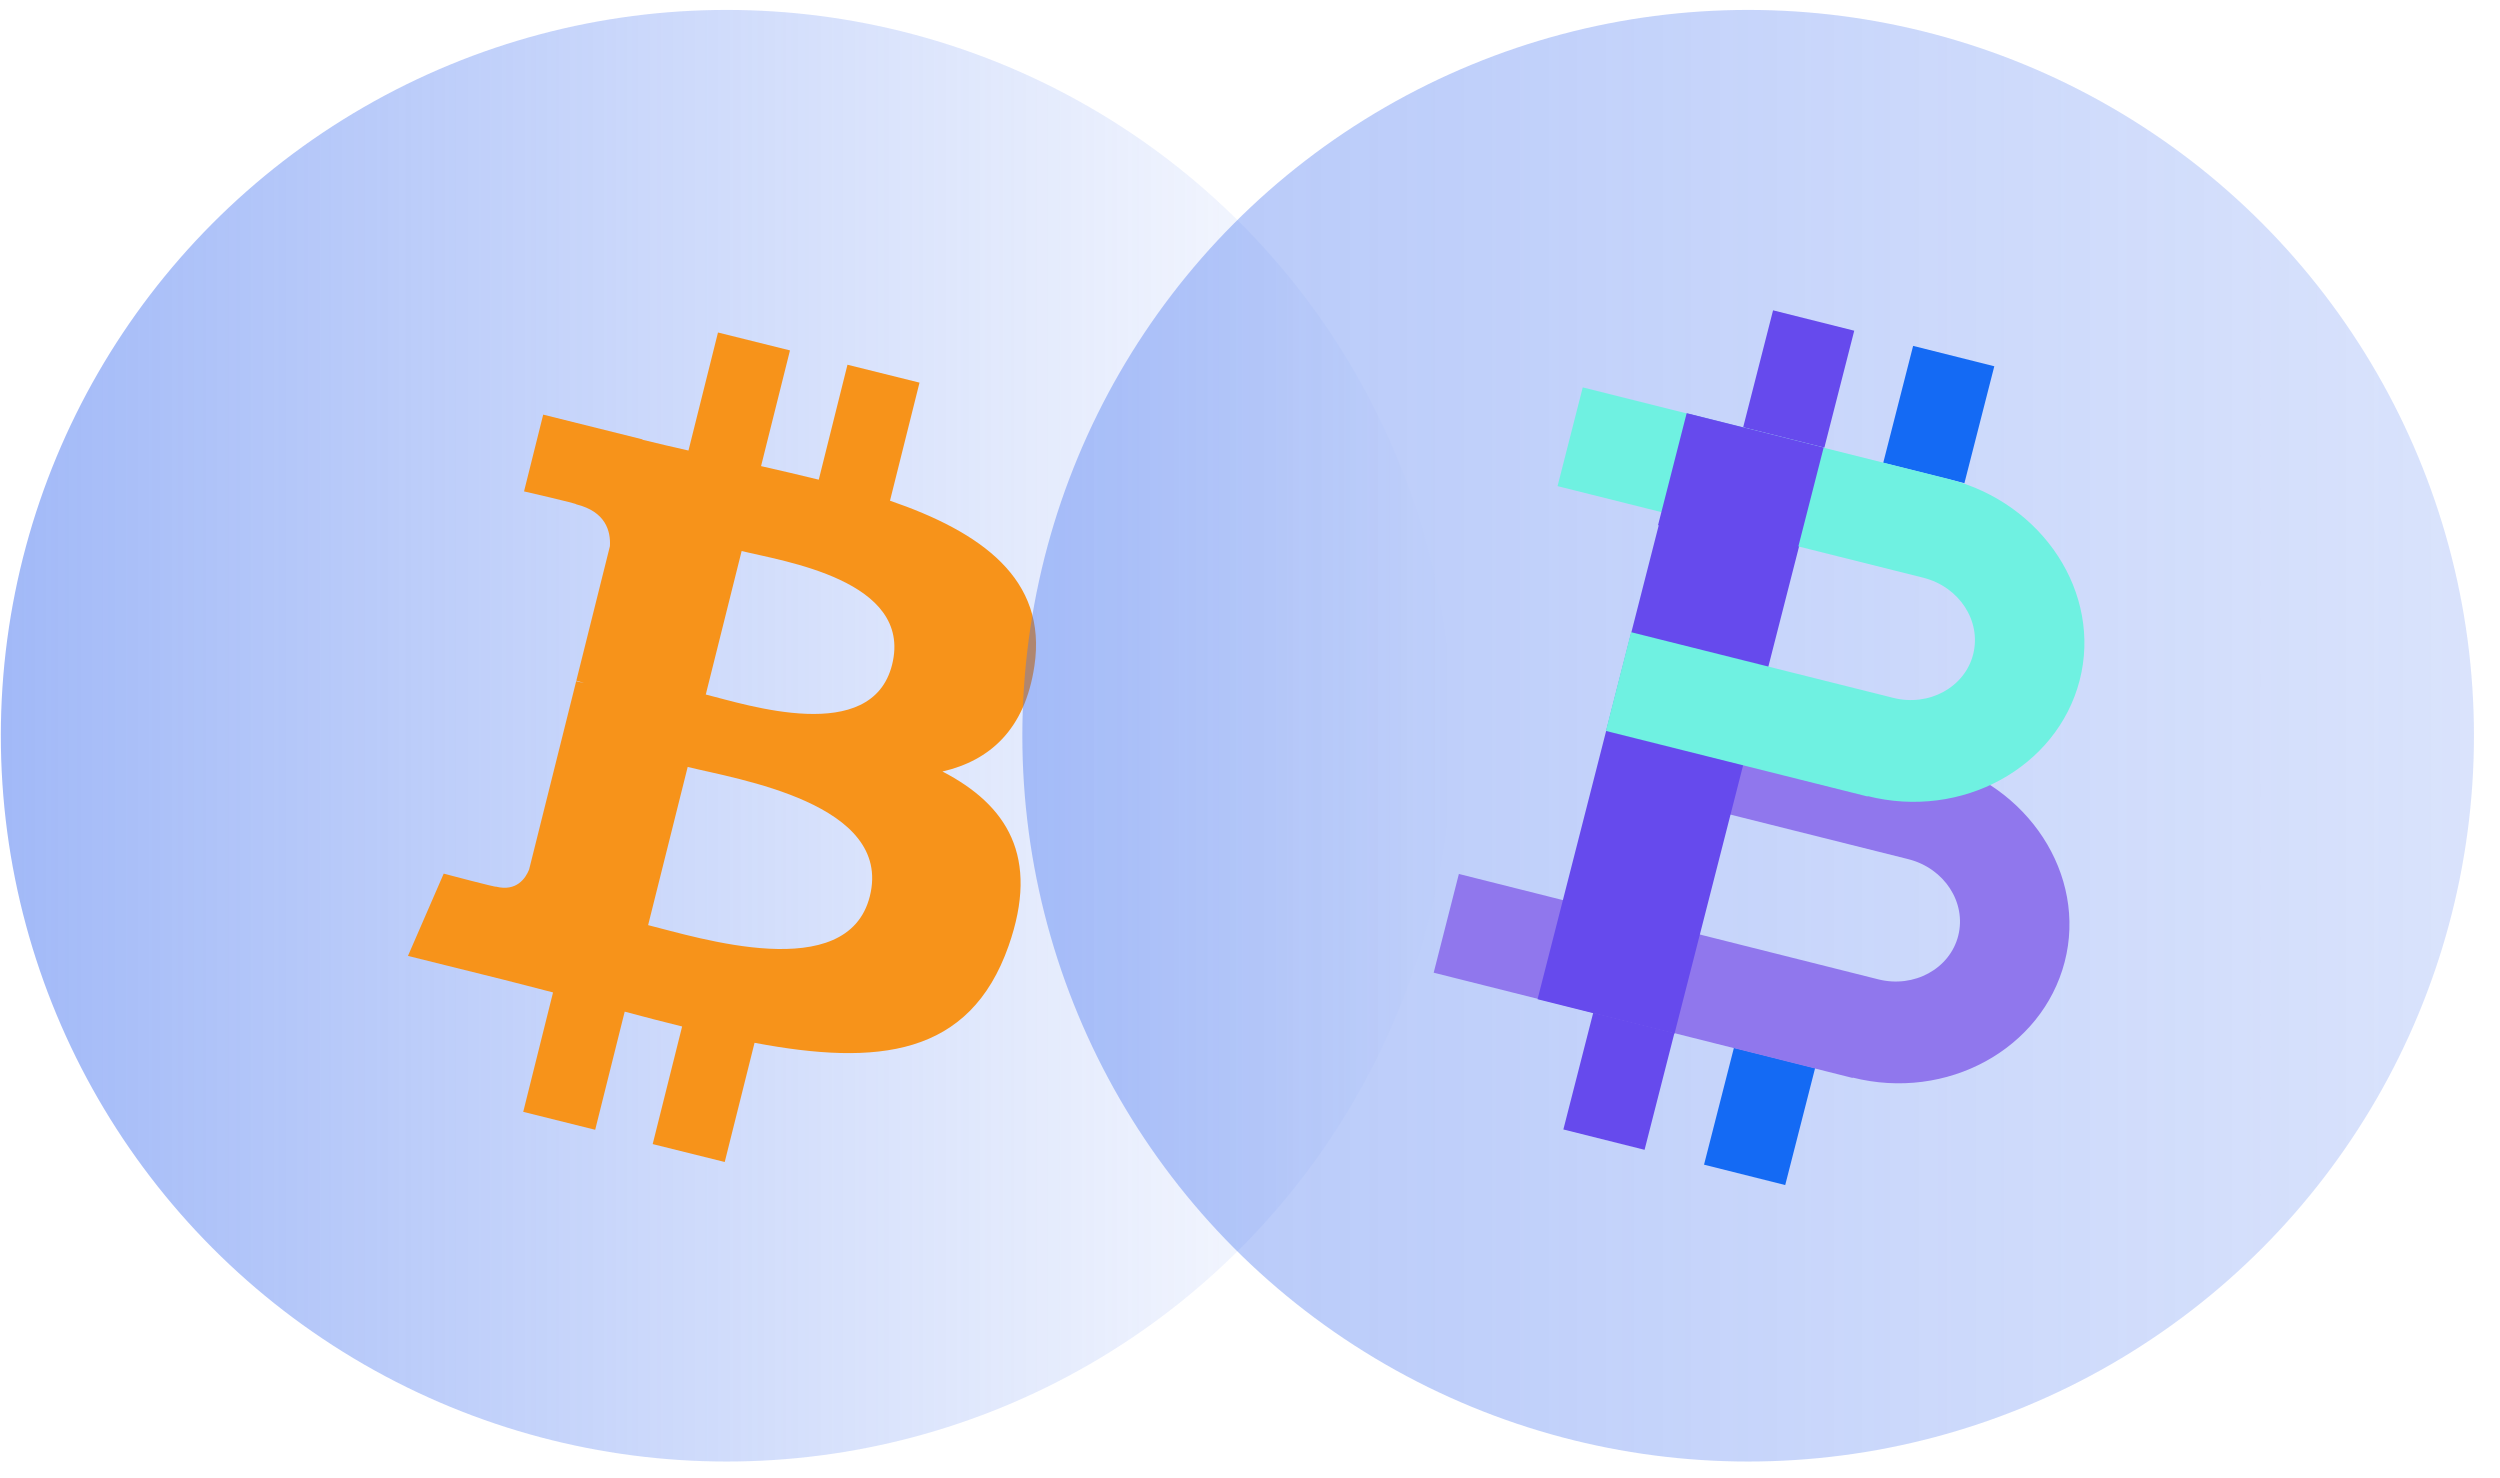
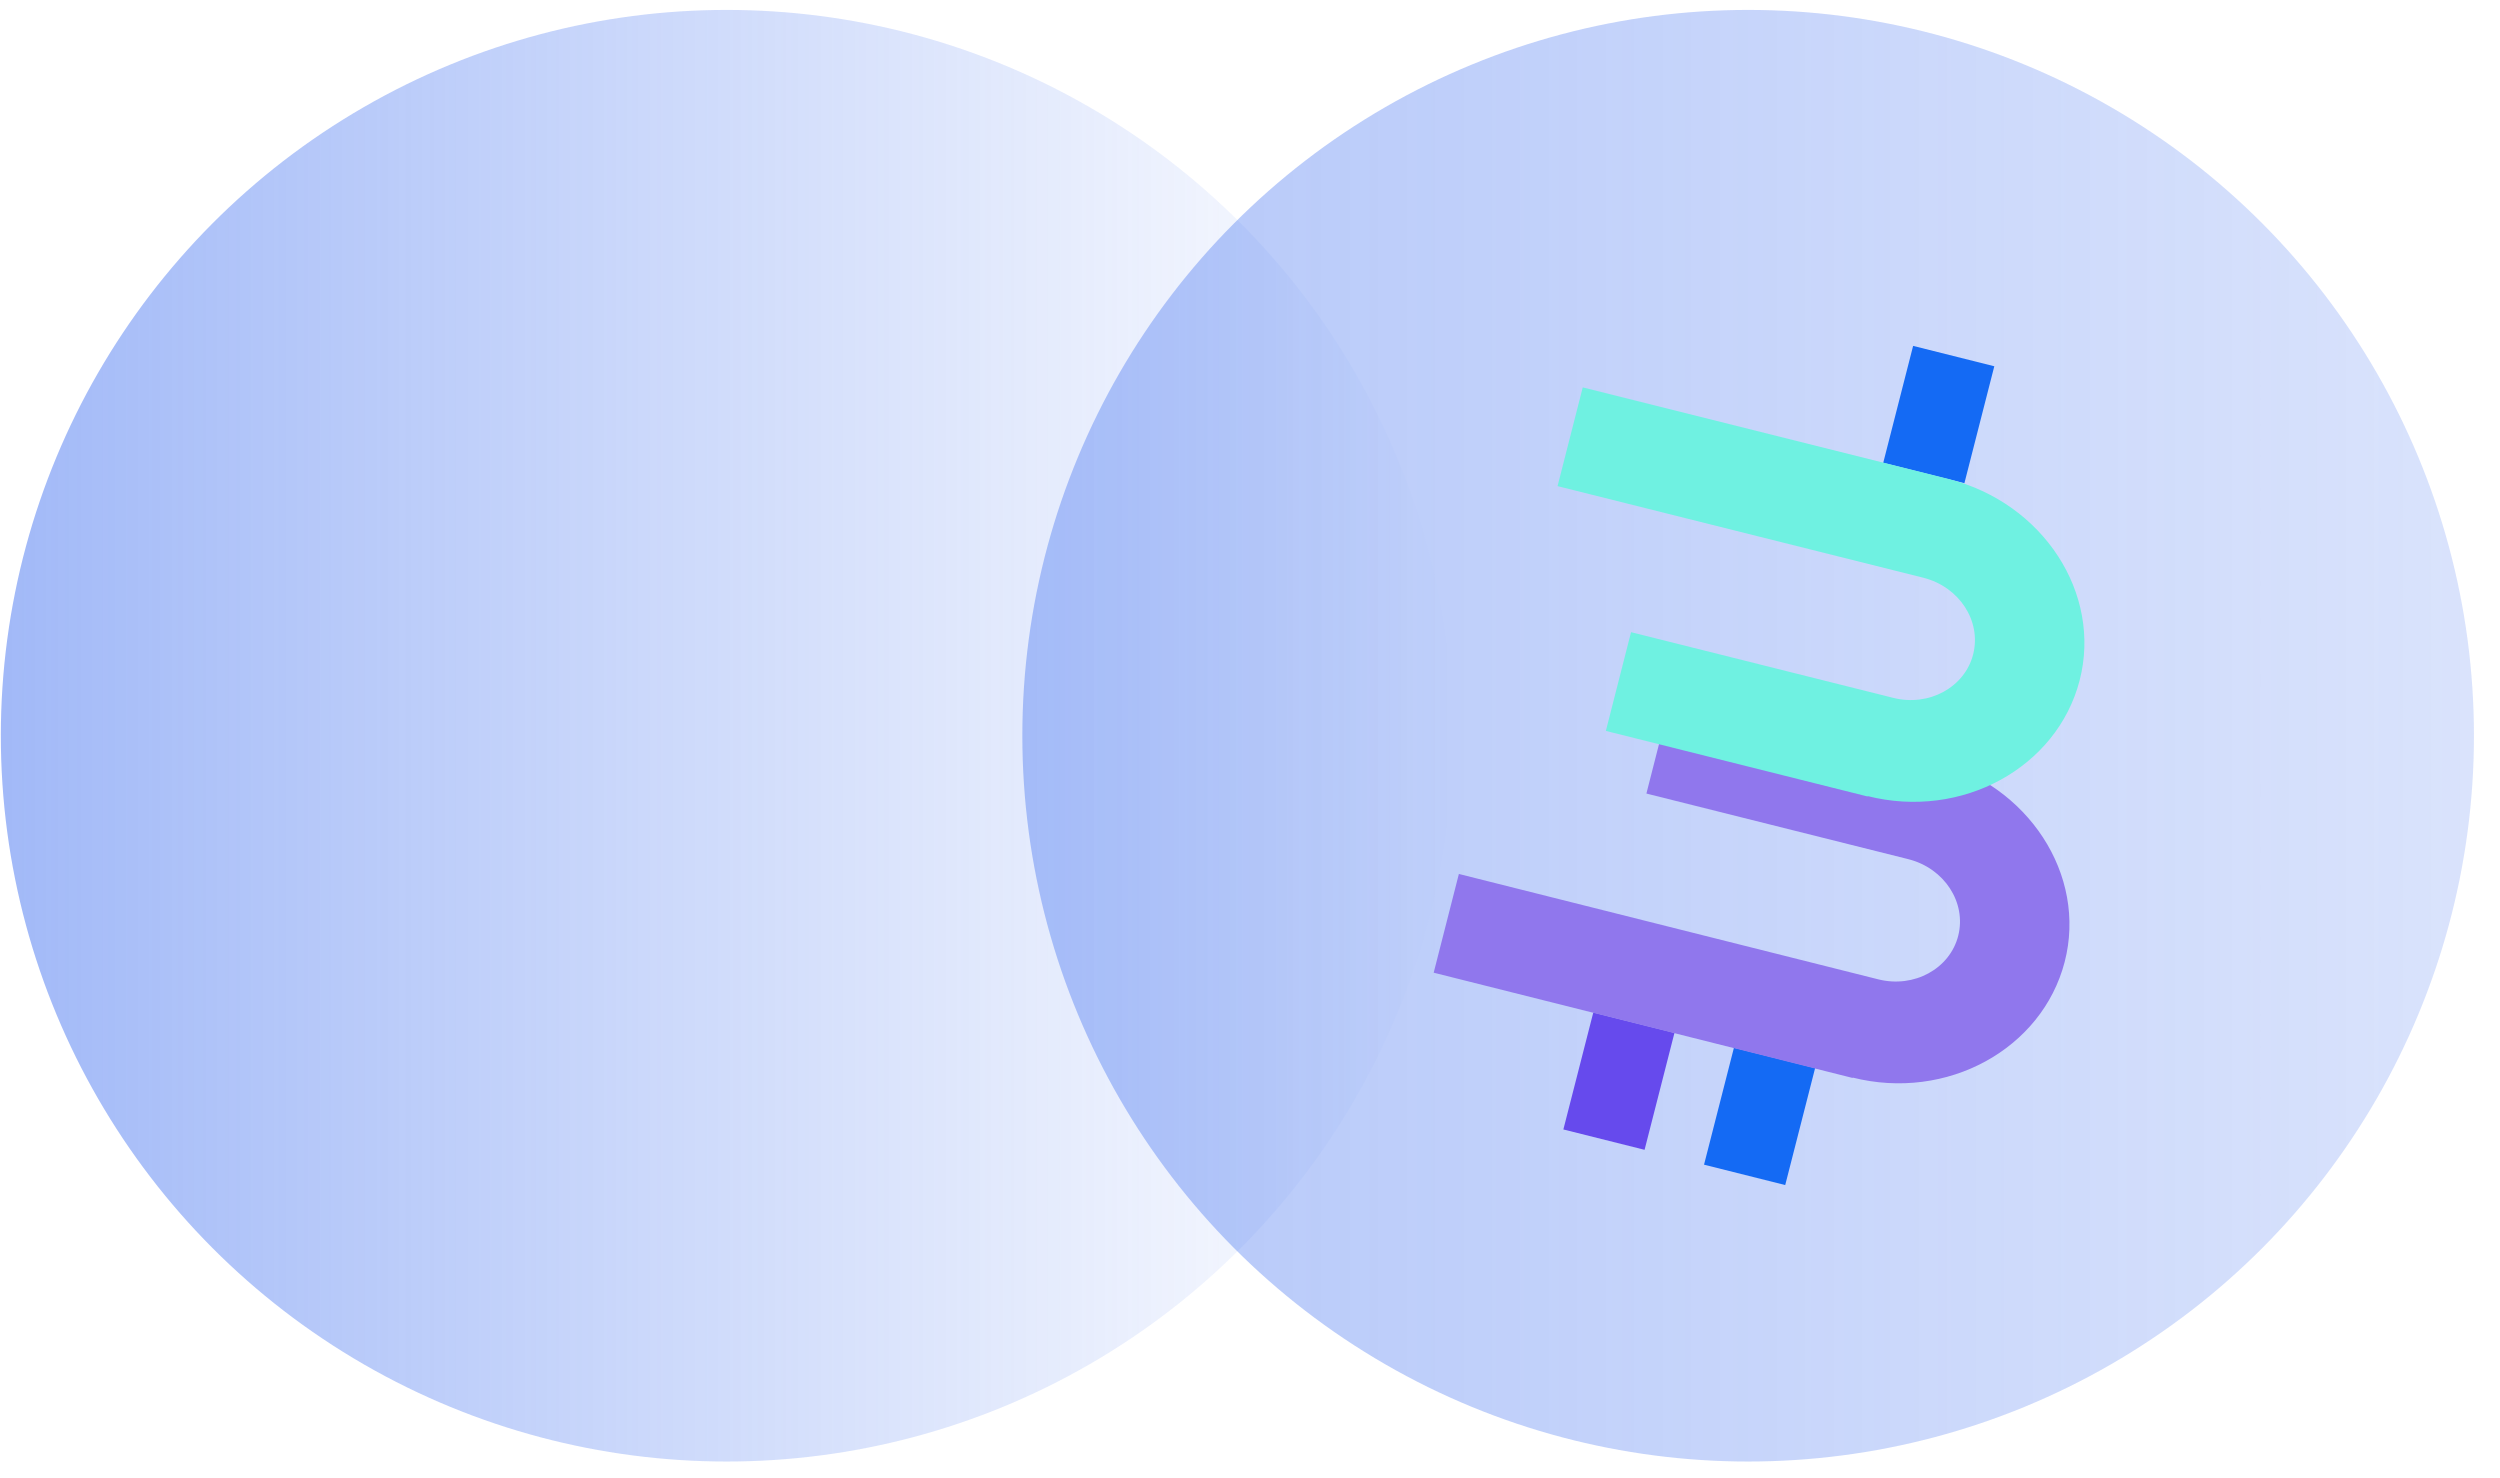
<svg xmlns="http://www.w3.org/2000/svg" width="93" height="55" viewBox="0 0 93 55" fill="none">
  <circle cx="27.031" cy="27.369" r="27" fill="url(#paint0_linear_4421_82562)" />
-   <path d="M38.48 24.774C38.966 21.532 36.492 19.789 33.108 18.626L34.206 14.234L31.526 13.568L30.458 17.844C29.753 17.669 29.03 17.504 28.311 17.34L29.387 13.035L26.709 12.369L25.611 16.76C25.027 16.627 24.455 16.496 23.899 16.358L23.902 16.345L20.207 15.424L19.494 18.28C19.494 18.28 21.482 18.734 21.44 18.762C22.526 19.033 22.722 19.749 22.689 20.317L21.439 25.321C21.514 25.34 21.61 25.367 21.717 25.41C21.628 25.388 21.533 25.364 21.434 25.34L19.682 32.349C19.549 32.678 19.212 33.172 18.454 32.984C18.48 33.023 16.506 32.499 16.506 32.499L15.176 35.56L18.663 36.427C19.312 36.589 19.948 36.759 20.573 36.919L19.464 41.361L22.141 42.028L23.239 37.633C23.97 37.831 24.68 38.013 25.375 38.185L24.28 42.56L26.96 43.226L28.069 38.792C32.638 39.655 36.074 39.307 37.521 35.184C38.686 31.864 37.463 29.948 35.059 28.7C36.809 28.297 38.128 27.148 38.48 24.774ZM32.358 33.34C31.529 36.66 25.927 34.865 24.11 34.415L25.582 28.53C27.398 28.982 33.223 29.878 32.358 33.34ZM33.186 24.726C32.431 27.746 27.767 26.212 26.255 25.836L27.589 20.498C29.102 20.874 33.973 21.576 33.186 24.726Z" fill="#F7931A" />
  <circle cx="65.031" cy="27.369" r="27" fill="url(#paint1_linear_4421_82562)" />
  <path d="M62.29 38.423L59.27 37.666L58.157 42.016L61.178 42.773L62.29 38.423Z" fill="#664AED" />
  <path d="M67.522 39.734L64.502 38.977L63.39 43.326L66.41 44.084L67.522 39.734Z" fill="#146AF4" />
  <path d="M74.188 13.625L71.168 12.867L70.056 17.217L73.076 17.974L74.188 13.625Z" fill="#146AF4" />
-   <path d="M68.978 12.302L65.958 11.544L64.846 15.893L67.866 16.651L68.978 12.302Z" fill="#664AED" />
  <path d="M68.93 40.103L53.333 36.184L54.27 32.511L69.866 36.43C71.204 36.771 72.542 36.032 72.848 34.802C73.154 33.571 72.332 32.303 70.994 31.962L61.246 29.52L62.183 25.847L71.931 28.289C75.448 29.179 77.646 32.549 76.805 35.786C75.964 39.024 72.428 40.974 68.911 40.084L68.93 40.103Z" fill="#9077ED" />
-   <path d="M67.862 16.664L62.767 15.386L57.197 37.171L62.293 38.449L67.862 16.664Z" fill="#664AED" />
  <path d="M69.486 29.632L59.738 27.19L60.675 23.517L70.423 25.959C71.761 26.3 73.099 25.562 73.404 24.331C73.71 23.101 72.888 21.832 71.55 21.492L57.941 18.084L58.878 14.411L72.487 17.819C76.004 18.709 78.202 22.078 77.361 25.316C76.52 28.553 72.984 30.503 69.467 29.613L69.486 29.632Z" fill="#6FF1E1" />
-   <path d="M67.84 16.648L62.744 15.37L61.679 19.536L66.775 20.814L67.84 16.648Z" fill="#664AED" />
  <defs>
    <linearGradient id="paint0_linear_4421_82562" x1="0.031" y1="27.369" x2="54.031" y2="27.369" gradientUnits="userSpaceOnUse">
      <stop stop-color="#4473F0" stop-opacity="0.5" />
      <stop offset="1" stop-color="#4473F0" stop-opacity="0" />
    </linearGradient>
    <linearGradient id="paint1_linear_4421_82562" x1="38.031" y1="27.369" x2="92.031" y2="27.369" gradientUnits="userSpaceOnUse">
      <stop stop-color="#4473F0" stop-opacity="0.4" />
      <stop offset="1" stop-color="#4473F0" stop-opacity="0.2" />
    </linearGradient>
  </defs>
</svg>